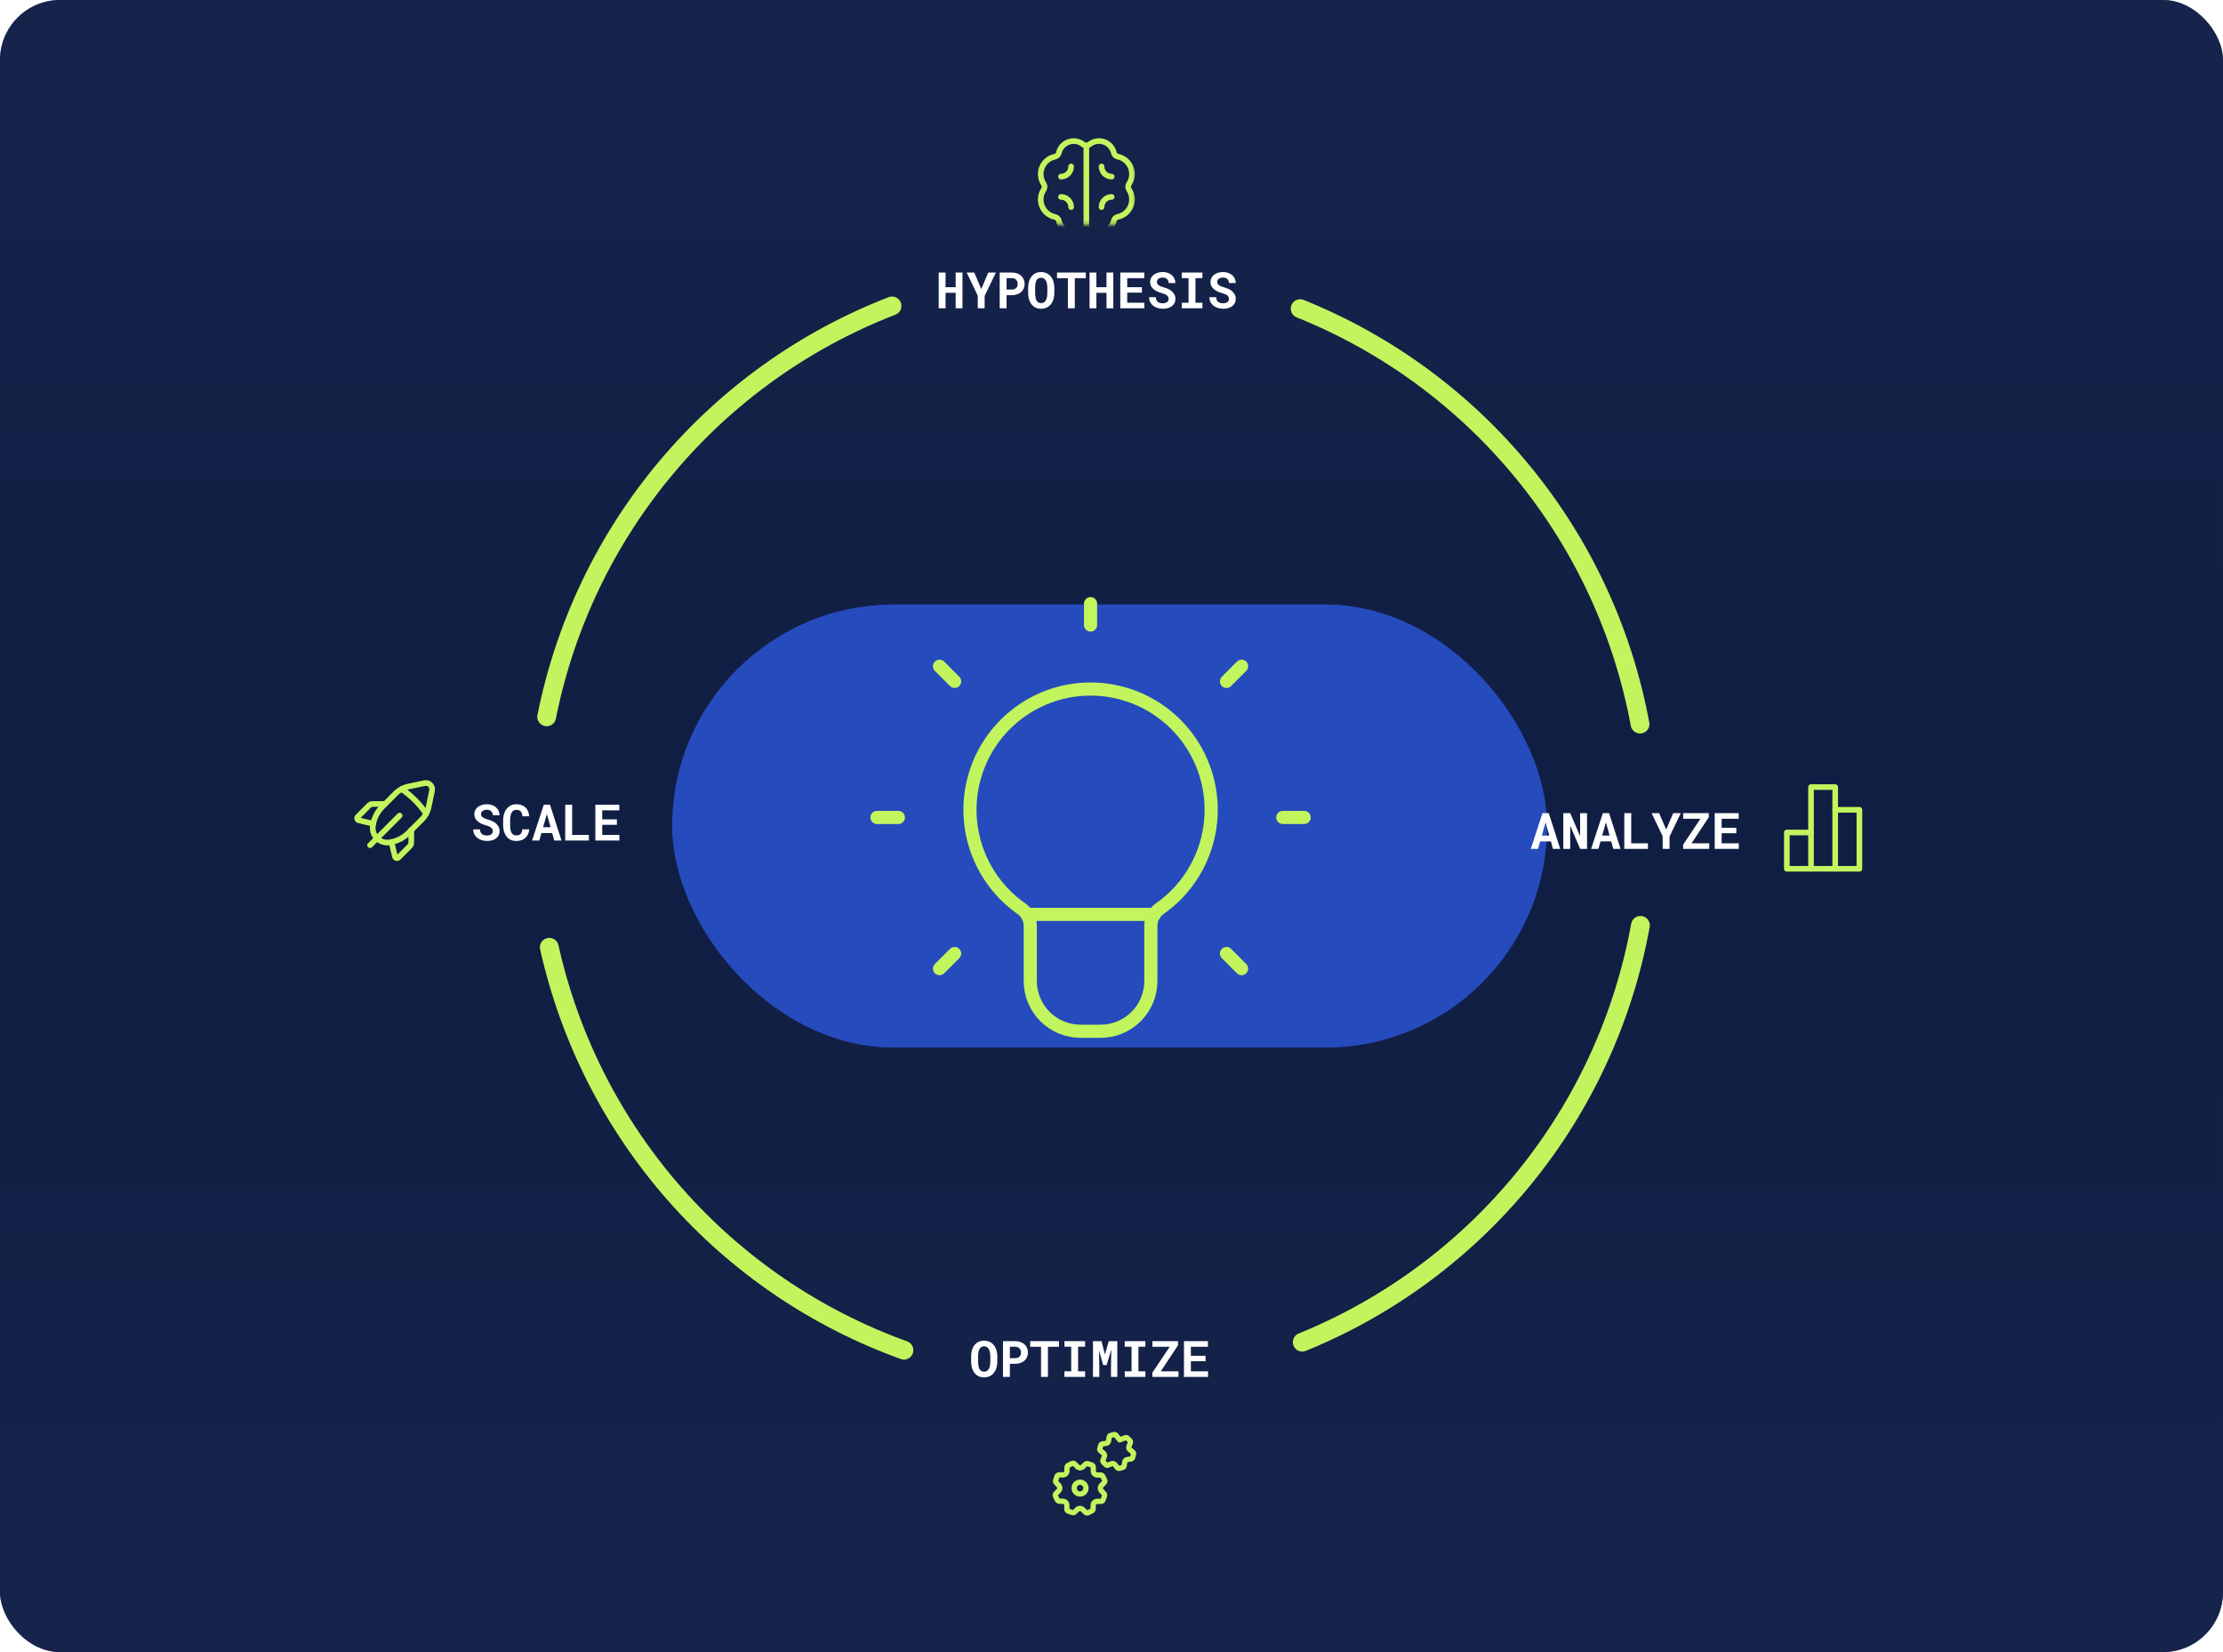
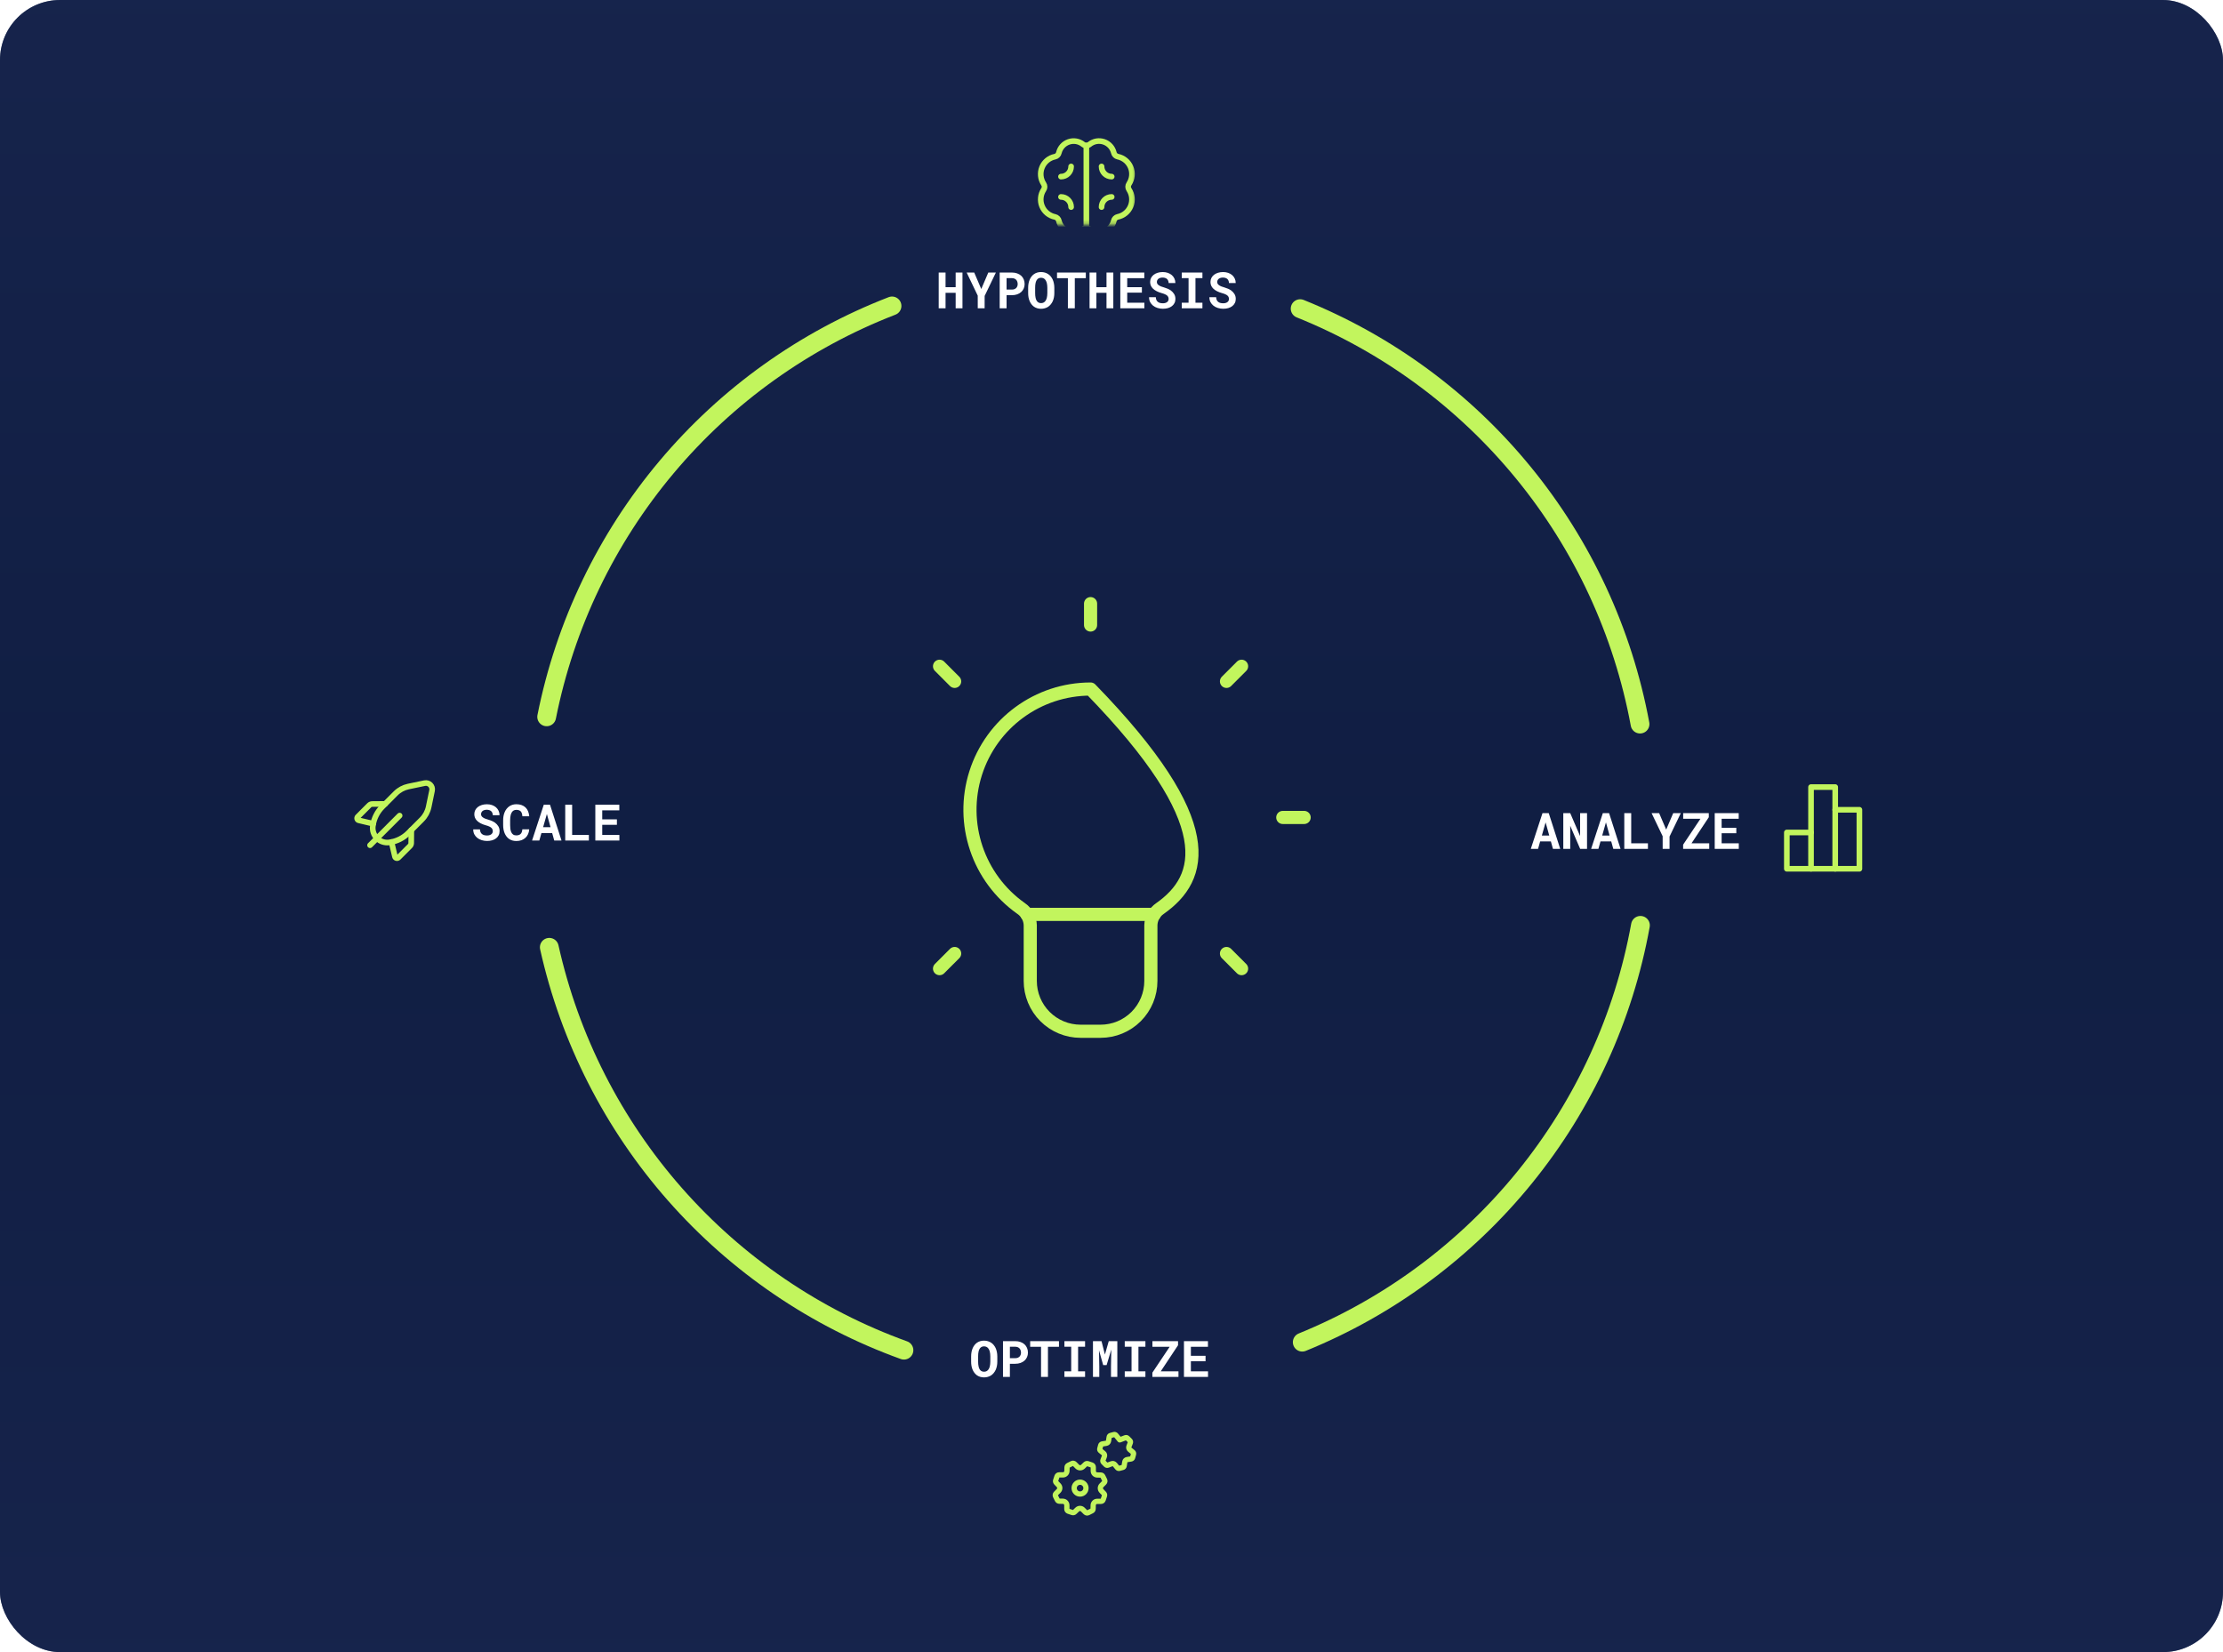
<svg xmlns="http://www.w3.org/2000/svg" width="592" height="440" viewBox="0 0 592 440" fill="none">
  <g clip-path="url(#clip0_4292_5056)">
    <rect width="592" height="440" rx="16" fill="#16244C" />
    <rect width="592" height="440" rx="16" fill="url(#paint0_linear_4292_5056)" fill-opacity="0.6" />
    <g filter="url(#filter0_f_4292_5056)">
-       <rect x="179" y="161" width="233" height="118" rx="59" fill="#264BBD" />
-     </g>
+       </g>
    <path d="M288.743 395.211C289.359 395.827 289.359 396.826 288.743 397.442C288.128 398.058 287.132 398.058 286.516 397.442C285.901 396.826 285.901 395.827 286.516 395.211C287.132 394.595 288.128 394.595 288.743 395.211Z" stroke="#C2F55D" stroke-width="1.4" stroke-linecap="round" stroke-linejoin="round" />
    <path fill-rule="evenodd" clip-rule="evenodd" d="M289.679 389.818L290.742 390.174C290.986 390.254 291.15 390.483 291.15 390.74V391.76C291.15 392.339 291.612 392.814 292.191 392.826L293.156 392.847C293.377 392.852 293.577 392.978 293.677 393.176L294.177 394.18C294.292 394.41 294.246 394.686 294.066 394.868L293.345 395.589C292.936 395.999 292.929 396.662 293.329 397.08L293.996 397.778C294.148 397.937 294.201 398.169 294.129 398.378L293.775 399.443C293.694 399.688 293.465 399.852 293.209 399.852H292.19C291.611 399.852 291.139 400.315 291.126 400.894L291.105 401.859C291.101 402.081 290.974 402.281 290.775 402.381L289.774 402.883C289.544 402.998 289.267 402.952 289.085 402.771L288.365 402.049C287.956 401.64 287.294 401.633 286.877 402.032L286.18 402.7C286.02 402.854 285.789 402.905 285.579 402.835L284.516 402.48C284.273 402.398 284.108 402.17 284.108 401.913V400.893C284.108 400.314 283.645 399.84 283.067 399.827L282.103 399.807C281.883 399.801 281.683 399.675 281.583 399.477L281.082 398.474C280.968 398.244 281.013 397.966 281.194 397.785L281.915 397.064C282.324 396.654 282.331 395.991 281.931 395.574L281.264 394.876C281.111 394.715 281.059 394.484 281.13 394.275L281.485 393.21C281.566 392.966 281.795 392.801 282.05 392.801H283.07C283.649 392.801 284.121 392.338 284.133 391.759L284.155 390.794C284.159 390.571 284.286 390.373 284.483 390.272L285.486 389.771C285.715 389.656 285.992 389.701 286.175 389.883L286.895 390.605C287.304 391.015 287.965 391.021 288.383 390.621L289.08 389.953C289.237 389.801 289.469 389.749 289.679 389.818Z" stroke="#C2F55D" stroke-width="1.4" stroke-linecap="round" stroke-linejoin="round" />
    <path fill-rule="evenodd" clip-rule="evenodd" d="M298.086 391.062L299.008 390.815C299.195 390.764 299.336 390.609 299.367 390.417L299.542 389.339C299.593 389.027 299.837 388.782 300.149 388.731L301.225 388.556C301.417 388.525 301.572 388.384 301.622 388.197L301.869 387.273C301.92 387.085 301.856 386.886 301.706 386.763L300.859 386.071C300.615 385.87 300.526 385.537 300.638 385.241L301.026 384.216C301.094 384.036 301.051 383.83 300.913 383.693L300.237 383.018C300.1 382.881 299.895 382.837 299.715 382.905L298.199 383.481L297.173 382.225C297.05 382.075 296.851 382.01 296.665 382.06L295.742 382.309C295.554 382.358 295.414 382.514 295.383 382.705L295.208 383.785C295.157 384.096 294.912 384.341 294.6 384.393L293.524 384.568C293.334 384.599 293.178 384.739 293.129 384.926L292.88 385.85C292.83 386.037 292.895 386.237 293.044 386.359L293.888 387.05C294.132 387.251 294.221 387.586 294.109 387.882L293.721 388.905C293.653 389.086 293.695 389.291 293.833 389.429L294.509 390.105C294.646 390.242 294.851 390.287 295.032 390.218L296.056 389.829C296.351 389.716 296.685 389.807 296.884 390.052L297.575 390.898C297.699 391.049 297.899 391.113 298.086 391.062Z" stroke="#C2F55D" stroke-width="1.4" stroke-linecap="round" stroke-linejoin="round" />
    <path d="M256.313 82.107H254.498V77.981H251.806V82.107H249.984V72.586H251.806V76.49H254.498V72.586H256.313V82.107ZM261.317 76.974L263.191 72.586H265.21L262.218 78.811L262.211 82.107H260.383L260.376 78.733L257.43 72.586H259.442L261.317 76.974ZM268.058 78.615V82.107H266.222V72.586H269.475C269.993 72.586 270.461 72.662 270.879 72.814C271.297 72.963 271.654 73.17 271.951 73.436C272.243 73.706 272.467 74.029 272.623 74.404C272.784 74.778 272.865 75.195 272.865 75.653C272.865 76.08 272.784 76.474 272.623 76.836C272.467 77.198 272.243 77.51 271.951 77.771C271.654 78.037 271.297 78.245 270.879 78.393C270.461 78.541 269.993 78.615 269.475 78.615H268.058ZM268.058 77.124H269.475C269.736 77.124 269.963 77.085 270.154 77.006C270.345 76.928 270.507 76.821 270.637 76.686C270.763 76.551 270.857 76.396 270.918 76.222C270.984 76.043 271.016 75.858 271.016 75.666C271.016 75.443 270.984 75.236 270.918 75.044C270.857 74.853 270.763 74.685 270.637 74.541C270.507 74.397 270.345 74.284 270.154 74.201C269.963 74.118 269.736 74.077 269.475 74.077H268.058V77.124ZM280.775 78.046C280.775 78.456 280.738 78.846 280.664 79.217C280.59 79.583 280.483 79.923 280.344 80.237C280.195 80.551 280.013 80.838 279.795 81.1C279.578 81.362 279.329 81.579 279.05 81.754C278.797 81.906 278.519 82.024 278.214 82.107C277.913 82.194 277.589 82.238 277.241 82.238C276.871 82.238 276.529 82.19 276.216 82.094C275.902 81.998 275.617 81.863 275.36 81.689C275.108 81.505 274.881 81.285 274.681 81.028C274.48 80.766 274.313 80.472 274.178 80.145C274.055 79.844 273.962 79.517 273.897 79.164C273.836 78.811 273.806 78.438 273.806 78.046V76.66C273.806 76.241 273.84 75.844 273.91 75.469C273.984 75.095 274.091 74.748 274.23 74.43C274.365 74.129 274.528 73.856 274.72 73.612C274.916 73.368 275.14 73.159 275.393 72.984C275.64 72.814 275.919 72.684 276.229 72.592C276.538 72.501 276.873 72.455 277.235 72.455C277.6 72.455 277.942 72.503 278.26 72.599C278.582 72.69 278.872 72.823 279.129 72.998C279.386 73.163 279.61 73.364 279.802 73.599C279.998 73.835 280.165 74.094 280.305 74.377C280.457 74.7 280.572 75.053 280.65 75.437C280.734 75.82 280.775 76.228 280.775 76.66V78.046ZM278.913 76.647C278.913 76.403 278.9 76.171 278.874 75.953C278.852 75.731 278.815 75.526 278.763 75.339C278.698 75.103 278.61 74.894 278.502 74.711C278.393 74.523 278.265 74.371 278.116 74.253C277.999 74.166 277.866 74.098 277.718 74.05C277.575 74.002 277.413 73.978 277.235 73.978C277.065 73.978 276.91 74 276.771 74.044C276.636 74.088 276.514 74.151 276.405 74.234C276.257 74.356 276.131 74.508 276.026 74.691C275.926 74.874 275.848 75.088 275.791 75.332C275.747 75.52 275.715 75.725 275.693 75.947C275.676 76.169 275.667 76.403 275.667 76.647V78.046C275.667 78.277 275.676 78.499 275.693 78.713C275.711 78.927 275.741 79.125 275.784 79.308C275.832 79.539 275.902 79.751 275.994 79.942C276.09 80.13 276.2 80.282 276.327 80.4C276.444 80.505 276.577 80.585 276.725 80.642C276.878 80.699 277.049 80.727 277.241 80.727C277.424 80.727 277.591 80.701 277.744 80.649C277.897 80.597 278.032 80.52 278.149 80.42C278.297 80.298 278.421 80.145 278.521 79.962C278.626 79.775 278.708 79.563 278.77 79.328C278.817 79.145 278.852 78.944 278.874 78.726C278.9 78.508 278.913 78.281 278.913 78.046V76.647ZM289.161 74.083H286.228V82.107H284.387V74.083H281.493V72.586H289.161V74.083ZM296.484 82.107H294.668V77.981H291.977V82.107H290.155V72.586H291.977V76.49H294.668V72.586H296.484V82.107ZM304.093 77.935H300.187V80.623H304.753V82.107H298.346V72.586H304.733V74.083H300.187V76.483H304.093V77.935ZM311.212 79.622C311.212 79.452 311.182 79.293 311.121 79.145C311.065 78.996 310.967 78.857 310.828 78.726C310.684 78.6 310.497 78.484 310.266 78.38C310.04 78.271 309.756 78.17 309.416 78.079C308.889 77.935 308.425 77.76 308.025 77.556C307.629 77.351 307.305 77.126 307.052 76.882C306.8 76.638 306.608 76.368 306.477 76.071C306.351 75.775 306.288 75.452 306.288 75.103C306.288 74.702 306.373 74.338 306.543 74.011C306.712 73.684 306.947 73.405 307.248 73.174C307.548 72.943 307.904 72.767 308.313 72.644C308.722 72.518 309.167 72.455 309.645 72.455C310.142 72.455 310.595 72.527 311.004 72.671C311.417 72.814 311.772 73.015 312.068 73.272C312.365 73.534 312.596 73.843 312.761 74.201C312.927 74.558 313.009 74.951 313.009 75.378H311.219C311.211 75.164 311.171 74.968 311.102 74.789C311.036 74.611 310.938 74.456 310.808 74.325C310.673 74.199 310.505 74.101 310.305 74.031C310.109 73.957 309.878 73.92 309.613 73.92C309.368 73.92 309.151 73.95 308.959 74.011C308.772 74.068 308.613 74.148 308.482 74.253C308.352 74.362 308.251 74.491 308.182 74.639C308.117 74.783 308.084 74.94 308.084 75.11C308.084 75.288 308.128 75.45 308.215 75.594C308.306 75.738 308.437 75.866 308.607 75.98C308.777 76.097 308.982 76.204 309.22 76.3C309.464 76.396 309.739 76.485 310.044 76.568C310.371 76.66 310.682 76.771 310.978 76.902C311.274 77.032 311.546 77.183 311.794 77.353C312.169 77.632 312.466 77.957 312.689 78.327C312.911 78.698 313.023 79.125 313.023 79.609C313.023 80.028 312.937 80.4 312.767 80.727C312.602 81.05 312.372 81.322 312.075 81.545C311.779 81.771 311.426 81.944 311.017 82.061C310.608 82.175 310.161 82.231 309.678 82.231C309.203 82.231 308.733 82.162 308.267 82.022C307.806 81.878 307.403 81.669 307.059 81.394C306.732 81.124 306.473 80.806 306.282 80.439C306.094 80.073 306.001 79.644 306.001 79.151H307.803C307.812 79.439 307.862 79.685 307.954 79.89C308.045 80.095 308.173 80.263 308.338 80.394C308.5 80.525 308.694 80.621 308.92 80.681C309.151 80.742 309.403 80.773 309.678 80.773C309.921 80.773 310.138 80.745 310.325 80.688C310.516 80.631 310.677 80.553 310.808 80.453C310.938 80.352 311.038 80.232 311.109 80.093C311.178 79.949 311.212 79.792 311.212 79.622ZM314.714 72.586H320.214V74.07H318.359V80.629H320.214V82.107H314.714V80.629H316.523V74.07H314.714V72.586ZM327.281 79.622C327.281 79.452 327.25 79.293 327.19 79.145C327.133 78.996 327.035 78.857 326.896 78.726C326.752 78.6 326.565 78.484 326.334 78.38C326.108 78.271 325.824 78.17 325.484 78.079C324.958 77.935 324.495 77.76 324.093 77.556C323.698 77.351 323.373 77.126 323.12 76.882C322.868 76.638 322.676 76.368 322.545 76.071C322.419 75.775 322.356 75.452 322.356 75.103C322.356 74.702 322.441 74.338 322.611 74.011C322.78 73.684 323.015 73.405 323.316 73.174C323.616 72.943 323.972 72.767 324.381 72.644C324.79 72.518 325.235 72.455 325.713 72.455C326.21 72.455 326.663 72.527 327.072 72.671C327.485 72.814 327.84 73.015 328.136 73.272C328.433 73.534 328.664 73.843 328.829 74.201C328.995 74.558 329.077 74.951 329.077 75.378H327.287C327.279 75.164 327.239 74.968 327.17 74.789C327.104 74.611 327.006 74.456 326.876 74.325C326.741 74.199 326.574 74.101 326.373 74.031C326.177 73.957 325.946 73.92 325.681 73.92C325.437 73.92 325.219 73.95 325.027 74.011C324.84 74.068 324.682 74.148 324.55 74.253C324.42 74.362 324.32 74.491 324.25 74.639C324.185 74.783 324.152 74.94 324.152 75.11C324.152 75.288 324.196 75.45 324.283 75.594C324.374 75.738 324.505 75.866 324.675 75.98C324.845 76.097 325.05 76.204 325.288 76.3C325.532 76.396 325.807 76.485 326.112 76.568C326.439 76.66 326.75 76.771 327.046 76.902C327.342 77.032 327.614 77.183 327.862 77.353C328.237 77.632 328.536 77.957 328.757 78.327C328.979 78.698 329.091 79.125 329.091 79.609C329.091 80.028 329.005 80.4 328.835 80.727C328.67 81.05 328.44 81.322 328.143 81.545C327.847 81.771 327.494 81.944 327.085 82.061C326.676 82.175 326.229 82.231 325.746 82.231C325.272 82.231 324.801 82.162 324.335 82.022C323.874 81.878 323.471 81.669 323.127 81.394C322.8 81.124 322.541 80.806 322.35 80.439C322.162 80.073 322.069 79.644 322.069 79.151H323.871C323.88 79.439 323.93 79.685 324.022 79.89C324.113 80.095 324.241 80.263 324.406 80.394C324.568 80.525 324.762 80.621 324.988 80.681C325.219 80.742 325.472 80.773 325.746 80.773C325.989 80.773 326.206 80.745 326.393 80.688C326.585 80.631 326.745 80.553 326.876 80.453C327.006 80.352 327.106 80.232 327.177 80.093C327.246 79.949 327.281 79.792 327.281 79.622Z" fill="white" />
    <path d="M413.01 224.093H410.155L409.593 226.08H407.66L410.776 216.559H412.441L415.498 226.08H413.565L413.01 224.093ZM410.606 222.529H412.578L411.605 219.024L410.606 222.529ZM422.638 226.08H420.809L418.163 219.94V226.08H416.315V216.559H418.163L420.789 222.673L420.795 216.559H422.638V226.08ZM429.078 224.093H426.223L425.661 226.08H423.728L426.844 216.559H428.509L431.566 226.08H429.633L429.078 224.093ZM426.675 222.529H428.647L427.673 219.024L426.675 222.529ZM434.401 224.596H438.855V226.08H432.559V216.559H434.401V224.596ZM443.716 220.946L445.59 216.559H447.608L444.616 222.785L444.611 226.08H442.782L442.775 222.706L439.829 216.559H441.841L443.716 220.946ZM450.463 224.596H455.179V226.08H448.229V224.955L452.84 218.057H448.242V216.559H455.062L455.067 217.651L450.463 224.596ZM462.39 221.908H458.484V224.596H463.05V226.08H456.642V216.559H463.03V218.057H458.484V220.456H462.39V221.908Z" fill="white" />
    <path d="M265.591 362.644C265.591 363.055 265.554 363.444 265.479 363.815C265.405 364.181 265.298 364.521 265.159 364.835C265.011 365.148 264.828 365.436 264.611 365.699C264.392 365.96 264.145 366.177 263.866 366.353C263.613 366.504 263.334 366.623 263.03 366.705C262.729 366.792 262.405 366.836 262.057 366.836C261.687 366.836 261.344 366.788 261.031 366.692C260.718 366.596 260.433 366.461 260.175 366.287C259.923 366.104 259.697 365.884 259.496 365.626C259.296 365.365 259.128 365.07 258.993 364.743C258.871 364.443 258.777 364.116 258.713 363.762C258.651 363.41 258.621 363.037 258.621 362.644V361.258C258.621 360.839 258.656 360.443 258.725 360.068C258.799 359.693 258.906 359.346 259.046 359.028C259.181 358.728 259.343 358.454 259.535 358.211C259.731 357.966 259.955 357.757 260.209 357.582C260.456 357.413 260.735 357.282 261.045 357.191C261.353 357.099 261.689 357.053 262.05 357.053C262.416 357.053 262.758 357.101 263.076 357.196C263.398 357.288 263.688 357.422 263.944 357.596C264.202 357.761 264.426 357.962 264.617 358.197C264.812 358.433 264.981 358.692 265.12 358.975C265.273 359.298 265.388 359.652 265.466 360.035C265.549 360.418 265.591 360.826 265.591 361.258V362.644ZM263.729 361.244C263.729 361.001 263.716 360.77 263.69 360.551C263.668 360.329 263.631 360.125 263.578 359.937C263.513 359.702 263.426 359.492 263.318 359.309C263.208 359.122 263.08 358.969 262.932 358.851C262.814 358.764 262.681 358.696 262.534 358.648C262.39 358.6 262.228 358.577 262.05 358.577C261.881 358.577 261.726 358.598 261.586 358.642C261.451 358.685 261.329 358.749 261.221 358.831C261.072 358.954 260.946 359.106 260.842 359.289C260.741 359.473 260.663 359.686 260.606 359.931C260.563 360.118 260.531 360.322 260.508 360.545C260.491 360.768 260.483 361.001 260.483 361.244V362.644C260.483 362.875 260.491 363.098 260.508 363.311C260.526 363.524 260.556 363.723 260.6 363.906C260.648 364.137 260.718 364.349 260.809 364.541C260.905 364.729 261.016 364.88 261.142 364.999C261.26 365.103 261.392 365.184 261.541 365.241C261.693 365.297 261.865 365.326 262.057 365.326C262.24 365.326 262.407 365.299 262.56 365.247C262.712 365.194 262.847 365.118 262.964 365.018C263.112 364.896 263.236 364.743 263.337 364.56C263.441 364.373 263.524 364.162 263.585 363.926C263.633 363.743 263.668 363.542 263.69 363.325C263.716 363.106 263.729 362.879 263.729 362.644V361.244ZM268.941 363.213V366.705H267.105V357.184H270.358C270.877 357.184 271.345 357.26 271.763 357.413C272.181 357.561 272.538 357.768 272.834 358.033C273.125 358.305 273.35 358.627 273.506 359.002C273.668 359.377 273.748 359.793 273.748 360.251C273.748 360.678 273.668 361.072 273.506 361.434C273.35 361.797 273.125 362.108 272.834 362.369C272.538 362.636 272.181 362.843 271.763 362.991C271.345 363.139 270.877 363.213 270.358 363.213H268.941ZM268.941 361.722H270.358C270.619 361.722 270.847 361.683 271.037 361.605C271.229 361.526 271.391 361.42 271.521 361.285C271.647 361.148 271.741 360.994 271.802 360.82C271.868 360.641 271.9 360.455 271.9 360.264C271.9 360.041 271.868 359.835 271.802 359.643C271.741 359.451 271.647 359.283 271.521 359.139C271.391 358.995 271.229 358.882 271.037 358.799C270.847 358.716 270.619 358.675 270.358 358.675H268.941V361.722ZM282.011 358.682H279.078V366.705H277.236V358.682H274.342V357.184H282.011V358.682ZM283.461 357.184H288.961V358.668H287.105V365.228H288.961V366.705H283.461V365.228H285.27V358.668H283.461V357.184ZM293.343 357.184L294.245 360.761L295.271 357.184H297.551V366.705H295.865V363.887L295.943 359.433L294.696 363.567H293.788L292.671 359.61L292.749 363.887V366.705H291.064V357.184H293.343ZM299.529 357.184H305.029V358.668H303.174V365.228H305.029V366.705H299.529V365.228H301.338V358.668H299.529V357.184ZM309.118 365.221H313.834V366.705H306.884V365.58L311.495 358.682H306.897V357.184H313.717L313.722 358.276L309.118 365.221ZM321.045 362.533H317.139V365.221H321.705V366.705H315.297V357.184H321.685V358.682H317.139V361.081H321.045V362.533Z" fill="white" />
    <path d="M131.236 221.363C131.236 221.193 131.205 221.035 131.144 220.886C131.088 220.738 130.99 220.598 130.85 220.468C130.707 220.34 130.519 220.225 130.289 220.121C130.062 220.011 129.779 219.912 129.439 219.82C128.913 219.676 128.449 219.501 128.048 219.297C127.652 219.091 127.328 218.867 127.075 218.623C126.822 218.379 126.631 218.108 126.5 217.812C126.374 217.516 126.311 217.193 126.311 216.845C126.311 216.443 126.396 216.079 126.566 215.752C126.735 215.425 126.971 215.146 127.271 214.915C127.571 214.684 127.926 214.508 128.336 214.385C128.745 214.259 129.189 214.196 129.668 214.196C130.165 214.196 130.617 214.268 131.027 214.412C131.44 214.556 131.795 214.757 132.091 215.013C132.388 215.275 132.618 215.585 132.784 215.942C132.949 216.299 133.032 216.692 133.032 217.119H131.242C131.234 216.905 131.194 216.71 131.125 216.53C131.059 216.352 130.961 216.198 130.831 216.066C130.696 215.94 130.528 215.841 130.328 215.772C130.132 215.698 129.901 215.661 129.635 215.661C129.392 215.661 129.174 215.691 128.982 215.752C128.795 215.809 128.636 215.889 128.505 215.994C128.375 216.104 128.275 216.232 128.205 216.381C128.14 216.525 128.107 216.681 128.107 216.85C128.107 217.03 128.151 217.191 128.238 217.335C128.329 217.479 128.46 217.607 128.63 217.721C128.799 217.838 129.004 217.945 129.244 218.041C129.487 218.137 129.762 218.227 130.067 218.309C130.393 218.401 130.705 218.512 131.001 218.643C131.297 218.773 131.569 218.924 131.817 219.094C132.192 219.373 132.49 219.698 132.712 220.068C132.934 220.439 133.045 220.866 133.045 221.35C133.045 221.769 132.96 222.142 132.79 222.469C132.625 222.791 132.394 223.064 132.098 223.286C131.802 223.512 131.449 223.685 131.04 223.802C130.63 223.916 130.184 223.972 129.701 223.972C129.226 223.972 128.756 223.903 128.29 223.763C127.828 223.619 127.426 223.41 127.082 223.135C126.755 222.865 126.496 222.547 126.304 222.181C126.117 221.815 126.023 221.385 126.023 220.893H127.826C127.835 221.18 127.885 221.426 127.976 221.632C128.068 221.836 128.196 222.004 128.362 222.135C128.523 222.266 128.717 222.362 128.943 222.423C129.174 222.483 129.426 222.514 129.701 222.514C129.945 222.514 130.16 222.485 130.347 222.43C130.539 222.373 130.7 222.294 130.831 222.194C130.961 222.094 131.062 221.973 131.131 221.834C131.201 221.69 131.236 221.533 131.236 221.363ZM140.935 220.866C140.905 221.346 140.8 221.778 140.622 222.161C140.448 222.545 140.213 222.872 139.917 223.142C139.62 223.412 139.268 223.622 138.858 223.77C138.449 223.914 137.996 223.985 137.5 223.985C137.108 223.985 136.744 223.935 136.409 223.835C136.078 223.731 135.78 223.583 135.514 223.391C135.27 223.212 135.053 222.996 134.861 222.743C134.674 222.49 134.515 222.211 134.384 221.906C134.258 221.6 134.16 221.266 134.09 220.898C134.025 220.532 133.992 220.145 133.992 219.734V218.453C133.992 218.069 134.023 217.705 134.084 217.362C134.145 217.012 134.236 216.69 134.358 216.393C134.497 216.031 134.68 215.709 134.907 215.425C135.133 215.142 135.39 214.902 135.677 214.706C135.934 214.54 136.215 214.414 136.52 214.327C136.829 214.235 137.16 214.19 137.513 214.19C138.035 214.19 138.499 214.263 138.904 214.412C139.313 214.56 139.662 214.771 139.949 215.046C140.237 215.32 140.463 215.656 140.628 216.054C140.794 216.45 140.898 216.896 140.942 217.394H139.113C139.096 217.11 139.052 216.862 138.982 216.648C138.917 216.434 138.821 216.256 138.695 216.112C138.564 215.972 138.401 215.868 138.205 215.798C138.014 215.724 137.783 215.687 137.513 215.687C137.369 215.687 137.234 215.702 137.108 215.733C136.986 215.763 136.873 215.809 136.768 215.871C136.59 215.974 136.437 216.125 136.311 216.321C136.189 216.513 136.091 216.738 136.017 216.994C135.96 217.195 135.919 217.417 135.893 217.662C135.867 217.902 135.854 218.161 135.854 218.44V219.734C135.854 220.114 135.873 220.454 135.913 220.756C135.956 221.051 136.021 221.311 136.109 221.533C136.169 221.685 136.241 221.821 136.324 221.939C136.411 222.057 136.509 222.154 136.618 222.233C136.736 222.32 136.866 222.385 137.01 222.43C137.158 222.469 137.321 222.488 137.5 222.488C137.739 222.488 137.955 222.458 138.146 222.396C138.338 222.336 138.501 222.24 138.636 222.108C138.771 221.978 138.878 221.81 138.956 221.605C139.035 221.401 139.083 221.154 139.1 220.866H140.935ZM147.043 221.86H144.188L143.627 223.848H141.693L144.809 214.327H146.474L149.531 223.848H147.598L147.043 221.86ZM144.639 220.297H146.611L145.638 216.792L144.639 220.297ZM152.366 222.364H156.821V223.848H150.524V214.327H152.366V222.364ZM164.286 219.676H160.38V222.364H164.946V223.848H158.539V214.327H164.927V215.825H160.38V218.224H164.286V219.676Z" fill="white" />
    <path d="M436.862 246.445C432.403 271.047 421.81 294.122 406.065 313.529C390.319 332.936 369.934 348.047 346.797 357.46" stroke="#C2F55D" stroke-width="5" stroke-linecap="round" />
    <path d="M240.728 359.593C217.232 351.118 196.256 336.839 179.745 318.081C163.234 299.323 151.724 276.693 146.281 252.291" stroke="#C2F55D" stroke-width="5" stroke-linecap="round" />
    <path d="M145.582 190.915C150.466 166.395 161.456 143.507 177.534 124.376C193.613 105.244 214.257 90.489 237.552 81.478" stroke="#C2F55D" stroke-width="5" stroke-linecap="round" />
    <path d="M346.238 82.2C369.413 91.519 389.86 106.547 405.683 125.89C421.506 145.233 432.194 168.264 436.752 192.847" stroke="#C2F55D" stroke-width="5" stroke-linecap="round" />
    <mask id="mask0_4292_5056" style="mask-type:luminance" maskUnits="userSpaceOnUse" x="275" y="33" width="28" height="27">
      <path d="M302.688 33H275.934V59.786H302.688V33Z" fill="white" />
    </mask>
    <g mask="url(#mask0_4292_5056)">
      <path fill-rule="evenodd" clip-rule="evenodd" d="M290.151 38.459C289.655 38.861 288.947 38.861 288.451 38.459C287.369 37.594 285.92 37.343 284.609 37.793C283.299 38.243 282.309 39.333 281.985 40.681C281.87 41.206 281.46 41.615 280.936 41.728C279.394 42.041 278.109 43.102 277.508 44.558C276.906 46.013 277.067 47.673 277.938 48.985C278.252 49.445 278.252 50.05 277.938 50.51C277.067 51.822 276.906 53.482 277.508 54.938C278.109 56.394 279.394 57.454 280.936 57.768C281.46 57.88 281.87 58.29 281.985 58.814C282.311 60.162 283.301 61.249 284.611 61.698C285.922 62.147 287.37 61.894 288.451 61.029C288.947 60.628 289.655 60.628 290.151 61.029C291.235 61.894 292.685 62.145 293.995 61.693C295.306 61.242 296.295 60.151 296.618 58.801C296.732 58.276 297.143 57.867 297.667 57.754C299.209 57.441 300.494 56.38 301.095 54.923C301.696 53.467 301.534 51.807 300.662 50.496C300.35 50.036 300.35 49.432 300.662 48.973C301.534 47.661 301.696 46.001 301.095 44.545C300.494 43.089 299.209 42.028 297.667 41.714C297.143 41.602 296.732 41.192 296.618 40.668C296.291 39.32 295.301 38.233 293.991 37.784C292.681 37.335 291.233 37.587 290.151 38.453V38.459Z" stroke="#C2F55D" stroke-width="1.5" stroke-linecap="round" stroke-linejoin="round" />
      <path d="M289.301 38.758V60.723" stroke="#C2F55D" stroke-width="1.5" stroke-linecap="round" stroke-linejoin="round" />
      <path d="M293.352 55.15C293.352 53.656 294.561 52.445 296.054 52.445" stroke="#C2F55D" stroke-width="1.5" stroke-linecap="round" stroke-linejoin="round" />
      <path d="M285.248 44.332C285.248 45.826 284.038 47.037 282.547 47.037" stroke="#C2F55D" stroke-width="1.5" stroke-linecap="round" stroke-linejoin="round" />
      <path d="M285.248 55.15C285.248 53.656 284.038 52.445 282.547 52.445" stroke="#C2F55D" stroke-width="1.5" stroke-linecap="round" stroke-linejoin="round" />
      <path d="M293.352 44.332C293.352 45.826 294.561 47.037 296.054 47.037" stroke="#C2F55D" stroke-width="1.5" stroke-linecap="round" stroke-linejoin="round" />
    </g>
    <path d="M482.289 231.382H475.848V221.709H482.289" stroke="#C2F55D" stroke-width="1.5" stroke-linecap="round" stroke-linejoin="round" />
    <path fill-rule="evenodd" clip-rule="evenodd" d="M482.289 209.618H488.729V231.382H482.289V209.618Z" stroke="#C2F55D" stroke-width="1.5" stroke-linecap="round" stroke-linejoin="round" />
    <path d="M488.73 215.664H495.172V231.382H488.73" stroke="#C2F55D" stroke-width="1.5" stroke-linecap="round" stroke-linejoin="round" />
    <path d="M106.424 217.219L98.543 225.109" stroke="#C2F55D" stroke-width="1.5" stroke-linecap="round" stroke-linejoin="round" />
    <path d="M99.395 219.383L95.535 218.47C95.11 218.369 94.961 217.842 95.269 217.532L98.339 214.459C98.545 214.252 98.825 214.134 99.118 214.132L102.579 214.102" stroke="#C2F55D" stroke-width="1.5" stroke-linecap="round" stroke-linejoin="round" />
    <path fill-rule="evenodd" clip-rule="evenodd" d="M114.16 214.892L115.06 210.552C115.306 209.372 114.262 208.327 113.083 208.572L108.749 209.474C107.472 209.74 106.302 210.373 105.381 211.296L101.825 214.855C100.468 216.213 99.585 217.974 99.307 219.875L99.294 219.956C99.118 221.17 99.524 222.394 100.389 223.261C101.254 224.127 102.478 224.533 103.69 224.356L103.771 224.344C105.67 224.066 107.429 223.181 108.785 221.822L112.34 218.263C113.262 217.341 113.894 216.17 114.16 214.892Z" stroke="#C2F55D" stroke-width="1.5" stroke-linecap="round" stroke-linejoin="round" />
-     <path d="M106.938 210.136C109.514 211.895 111.742 214.126 113.499 216.705" stroke="#C2F55D" stroke-width="1.5" stroke-linecap="round" stroke-linejoin="round" />
    <path d="M104.262 224.258L105.174 228.123C105.274 228.548 105.801 228.698 106.11 228.39L109.18 225.316C109.386 225.109 109.504 224.829 109.507 224.536L109.537 221.07" stroke="#C2F55D" stroke-width="1.5" stroke-linecap="round" stroke-linejoin="round" />
    <path d="M307.415 243.52H273.453" stroke="#C2F55D" stroke-width="3.5" stroke-linecap="round" stroke-linejoin="round" />
-     <path fill-rule="evenodd" clip-rule="evenodd" d="M271.909 241.939C260.473 233.858 255.581 219.293 259.816 205.936C264.052 192.58 276.44 183.509 290.436 183.512C304.433 183.517 316.816 192.596 321.044 205.954C325.271 219.314 320.372 233.875 308.931 241.949C307.435 242.951 306.521 244.622 306.484 246.424V261.253C306.486 264.808 305.075 268.215 302.566 270.729C300.056 273.241 296.651 274.653 293.102 274.653H287.749C284.199 274.653 280.795 273.241 278.285 270.729C275.775 268.215 274.365 264.808 274.366 261.253V246.445C274.33 244.632 273.413 242.95 271.909 241.939Z" stroke="#C2F55D" stroke-width="3.5" stroke-linecap="round" stroke-linejoin="round" />
+     <path fill-rule="evenodd" clip-rule="evenodd" d="M271.909 241.939C260.473 233.858 255.581 219.293 259.816 205.936C264.052 192.58 276.44 183.509 290.436 183.512C325.271 219.314 320.372 233.875 308.931 241.949C307.435 242.951 306.521 244.622 306.484 246.424V261.253C306.486 264.808 305.075 268.215 302.566 270.729C300.056 273.241 296.651 274.653 293.102 274.653H287.749C284.199 274.653 280.795 273.241 278.285 270.729C275.775 268.215 274.365 264.808 274.366 261.253V246.445C274.33 244.632 273.413 242.95 271.909 241.939Z" stroke="#C2F55D" stroke-width="3.5" stroke-linecap="round" stroke-linejoin="round" />
    <path d="M330.642 177.444L326.621 181.47" stroke="#C2F55D" stroke-width="3.5" stroke-linecap="round" stroke-linejoin="round" />
    <path d="M254.229 253.948L250.207 257.974" stroke="#C2F55D" stroke-width="3.5" stroke-linecap="round" stroke-linejoin="round" />
    <path d="M347.301 217.71H341.613" stroke="#C2F55D" stroke-width="3.5" stroke-linecap="round" stroke-linejoin="round" />
-     <path d="M239.238 217.71H233.551" stroke="#C2F55D" stroke-width="3.5" stroke-linecap="round" stroke-linejoin="round" />
    <path d="M330.642 257.974L326.621 253.948" stroke="#C2F55D" stroke-width="3.5" stroke-linecap="round" stroke-linejoin="round" />
    <path d="M254.228 181.471L250.207 177.444" stroke="#C2F55D" stroke-width="3.5" stroke-linecap="round" stroke-linejoin="round" />
    <path d="M290.426 166.46V160.766" stroke="#C2F55D" stroke-width="3.5" stroke-linecap="round" stroke-linejoin="round" />
  </g>
  <defs>
    <filter id="filter0_f_4292_5056" x="-61" y="-79" width="713" height="598" filterUnits="userSpaceOnUse" color-interpolation-filters="sRGB">
      <feFlood flood-opacity="0" result="BackgroundImageFix" />
      <feBlend mode="normal" in="SourceGraphic" in2="BackgroundImageFix" result="shape" />
      <feGaussianBlur stdDeviation="120" result="effect1_foregroundBlur_4292_5056" />
    </filter>
    <linearGradient id="paint0_linear_4292_5056" x1="296" y1="0" x2="296" y2="440" gradientUnits="userSpaceOnUse">
      <stop stop-color="#16244C" />
      <stop offset="0.507" stop-color="#0C1A3D" />
      <stop offset="1" stop-color="#16244C" />
    </linearGradient>
    <clipPath id="clip0_4292_5056">
      <rect width="592.001" height="440" rx="12" fill="white" />
    </clipPath>
  </defs>
</svg>